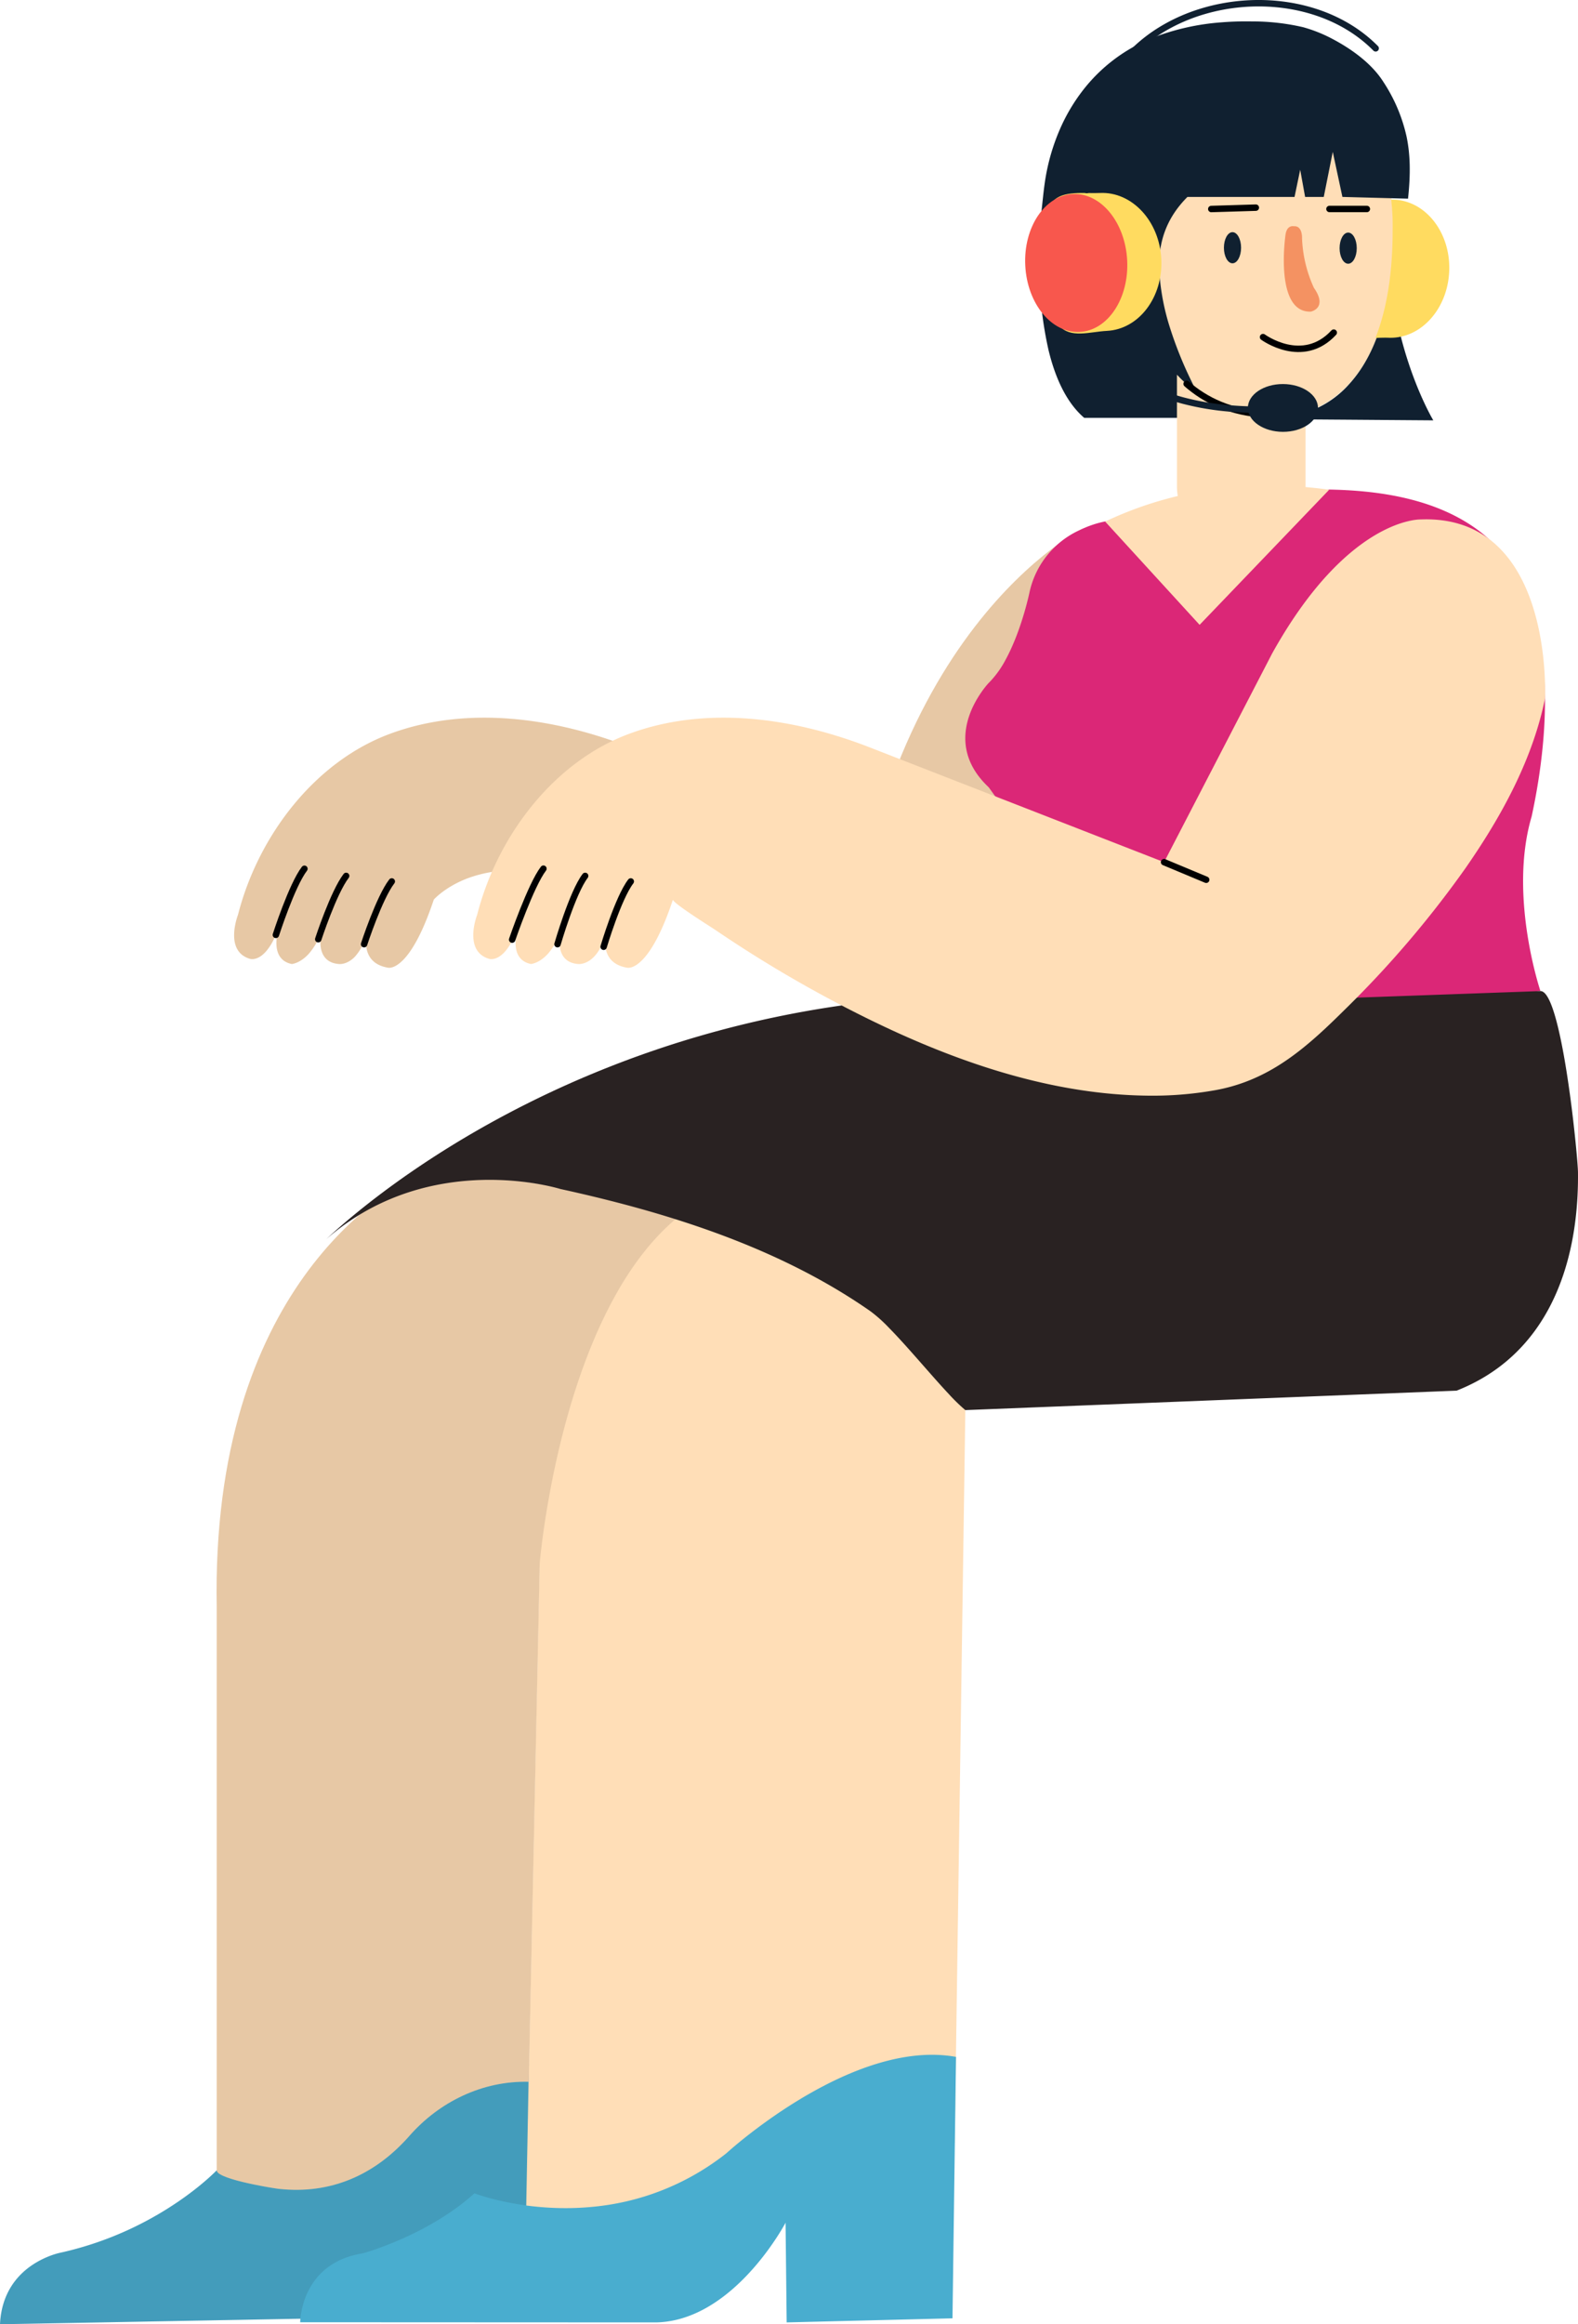
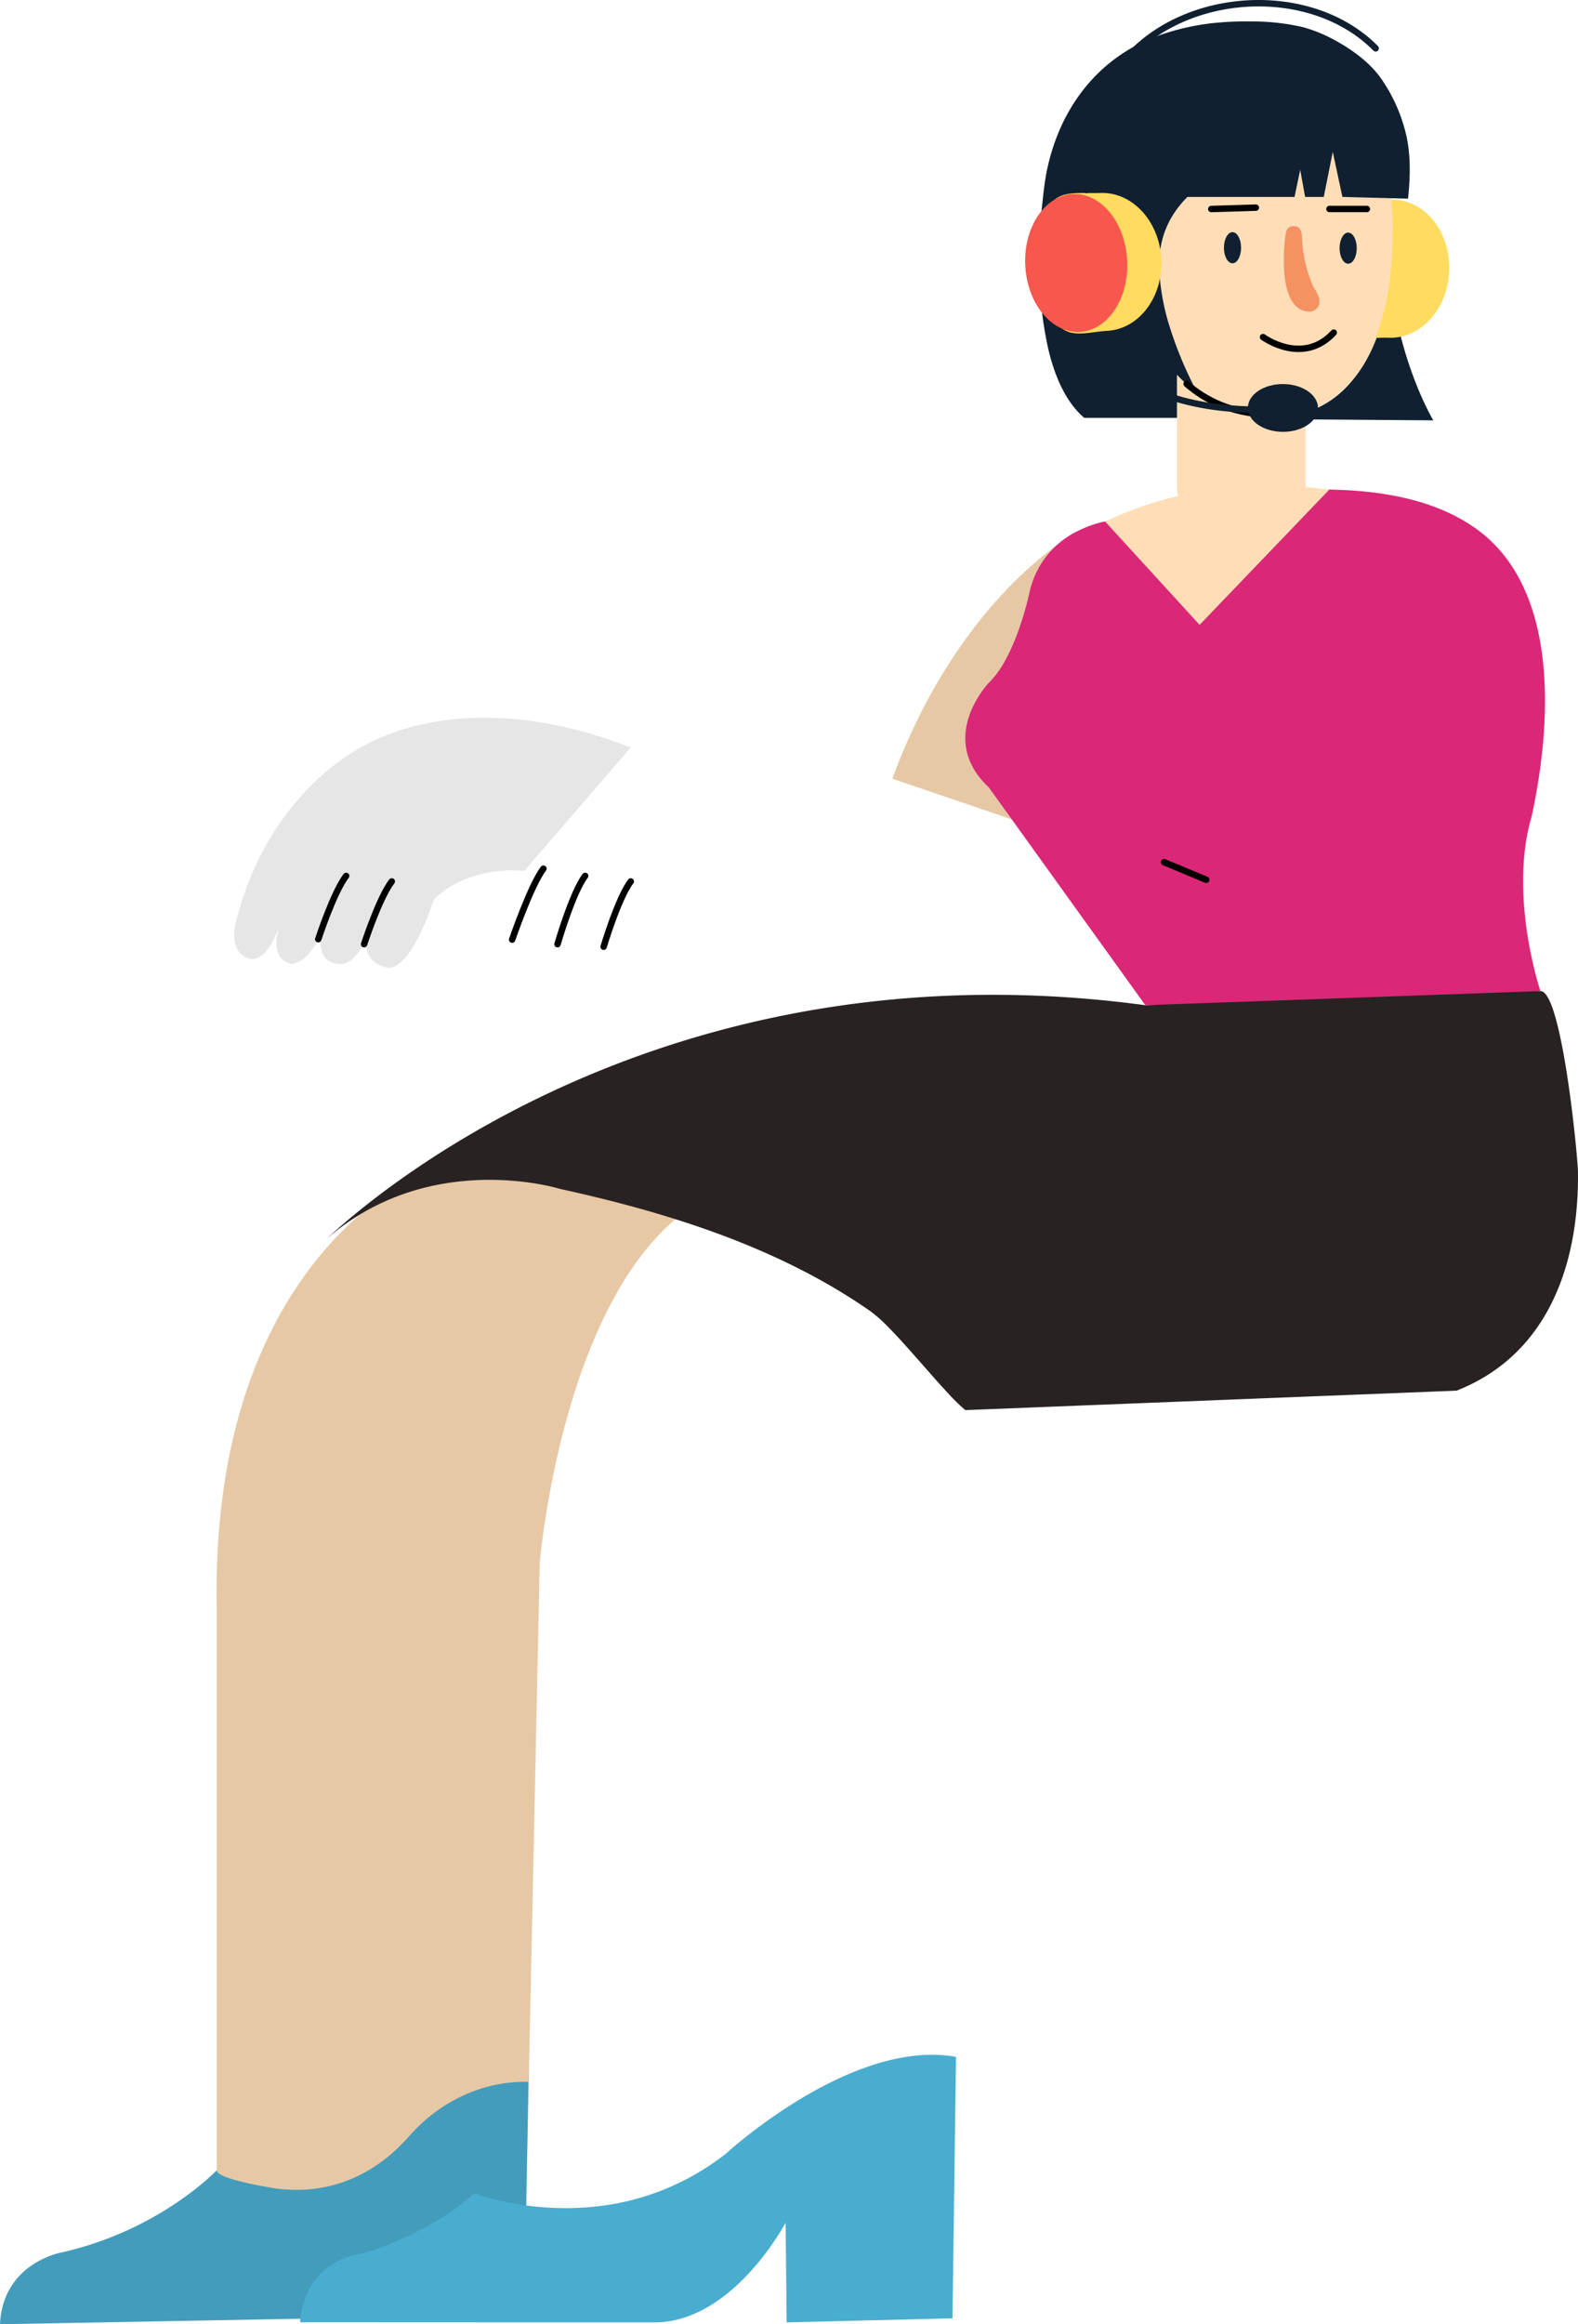
<svg xmlns="http://www.w3.org/2000/svg" width="490.827" height="722.576" viewBox="0 0 490.827 722.576">
  <g id="_01_Characters_16" data-name="#01 Characters/#16" transform="translate(0 15.501)">
    <g id="Head" transform="translate(327.808)">
      <g id="Customize_Girl_05_Front" data-name="Customize/Girl/#05/Front">
        <g id="Girl" transform="translate(9 1)">
          <g id="Group">
            <path id="Path" d="M50.271,0l.617,0,.641.015h0c39.367-.29,44.385,38.28,44.954,51.4l.034.9h0l.021.809h0l.01.71h0v.867h0l-.008.612h0l-.012.406h0c0,47.683-23.119,55.549-30.98,56.845l-.541.083h0l-.485.063h0l-.425.045h0l-.519.042h0l-.367.018h0l-.243,0h0c-24.828,1.382-36.089-13.4-40.85-23.48l-.337-.729q-.081-.18-.16-.357l-.3-.7h0l-.282-.679h0l-.261-.655q-.063-.161-.123-.318l-.23-.617h0l-.211-.589h0l-.192-.56h0l-.173-.529h0l.47.293C2.286,72.794-.225,63.874.015,59.3l.028-.392h0l.04-.369h0L.134,58.2h0l.059-.322q.016-.078.032-.152l.068-.286h0l.072-.262h0l.073-.237h0l.073-.212h0l.1-.271h0l.12-.27h0l.115-.219h0c2.261-4.236,5.081-4.449,7.419-3.5C6.176,7.535,36.528,1.019,47.585.132l.708-.051.331-.02.616-.03h0l.55-.019h0L50.271,0Z" transform="translate(0 0.001)" fill="#ffdeb7" />
            <path id="Path-2" data-name="Path" d="M0,.2s3.87-2.54,10.06,10.55" transform="translate(5.837 58.9)" fill="none" stroke="#000001" stroke-linecap="round" stroke-linejoin="round" stroke-miterlimit="10" stroke-width="2" />
            <g id="Eyes">
              <g id="Eyes-2" data-name="Eyes" transform="translate(39.952 48.056)">
                <path id="Path-3" data-name="Path" d="M0,.71,13.86.29" transform="translate(0 -0.29)" fill="none" stroke="#000001" stroke-linecap="round" stroke-linejoin="round" stroke-miterlimit="10" stroke-width="2" />
                <path id="Path-4" data-name="Path" d="M0,.5H11.63" transform="translate(36.76 -0.09)" fill="none" stroke="#000001" stroke-linecap="round" stroke-linejoin="round" stroke-miterlimit="10" stroke-width="2" />
                <ellipse id="Dark" cx="2.67" cy="4.84" rx="2.67" ry="4.84" transform="translate(3.93 7.62)" fill="#102030" />
                <ellipse id="Dark-2" data-name="Dark" cx="2.67" cy="4.84" rx="2.67" ry="4.84" transform="translate(39.91 7.75)" fill="#102030" />
              </g>
            </g>
            <g id="Hairstyle">
              <g id="Hairstyle-2" data-name="Hairstyle" transform="translate(-13.539 -9.858)">
                <path id="Shape" d="M122.558,124.038h0l-44.948-.33v-.94l.528-.058.611-.085.451-.074.024,0,.214-.038.5-.1.531-.113a30.689,30.689,0,0,0,15.923-9.537c6.867-7.528,11.182-18.628,12.827-32.991a124.111,124.111,0,0,0,3.55,19.455l.341,1.255c.058.207.115.412.173.617l.35,1.213c.225.766.465,1.554.714,2.342l.362,1.128.364,1.1.365,1.067.365,1.038.365,1.006.364.976.071.185.111.291.36.928.355.9.352.863.347.83.508,1.183.328.745.477,1.054.455.975.428.895.271.551.38.758.347.673.4.765.333.61.5.872Zm-69.289-.77H13.979c-5.031-4.3-8.77-11.39-11.113-21.072A117.057,117.057,0,0,1,.014,76.609L0,75.067v-1.5l.013-1.453.022-1.4.033-1.347L.11,68.078l.048-1.227.053-1.16L.268,64.6l.09-1.495.091-1.315.114-1.45L.679,59.06l.07-.692.132-1.2.256-2.386c.274-2.514.615-5.435,1.2-8.286A64.717,64.717,0,0,1,6.57,33.168,56.611,56.611,0,0,1,13.507,21.5,51.452,51.452,0,0,1,35.258,5.107,73.86,73.86,0,0,1,56.719.3C59.228.1,61.773,0,64.282,0c.612,0,1.233.006,1.846.018h.234a69.645,69.645,0,0,1,15.676,1.79A45.143,45.143,0,0,1,91.449,5.6c4.964,2.647,11.694,7.086,15.56,13.2a50.867,50.867,0,0,1,7.241,17.088c1.14,5.539,1.275,11.47.439,19.233l-20.41-.54-3-14-2.8,14h-5.8l-1.53-8.45-1.759,8.45H46.079c-6.416,6.415-9.275,14.063-8.74,23.38a71.928,71.928,0,0,0,3.254,17.131,119.859,119.859,0,0,0,6.552,16.4l.733,1.51c.363.74.74,1.5,1.121,2.246l.76,1.485.77,1.473q.189.359.379.716l.006.012.782,1.46.785,1.444c.27.495.535.976.788,1.431Z" transform="translate(0 0)" fill="#102030" />
              </g>
            </g>
            <path id="Change_Color" data-name="Change Color" d="M0,0Q.244.266.5.529l.51.525q.906.915,1.9,1.8l.577.5.593.492c6.5,5.283,15.749,9.181,28.787,8.588l.6-.031.366-.01.324-.019.269-.021.478-.047.562-.071.419-.062.453-.076L36.827,12l.516-.108.269-.06.559-.135c.572-.145,1.184-.319,1.829-.53v23.4a20,20,0,1,1-40,0Z" transform="translate(29.276 99.986)" fill="#ffdeb7" />
            <path id="Path-5" data-name="Path" d="M0,0,.577.5,1.17.99c5.987,4.863,14.3,8.553,25.749,8.646" transform="translate(32.284 102.825)" fill="none" stroke="#000001" stroke-linecap="round" stroke-linejoin="round" stroke-miterlimit="10" stroke-width="2" />
            <g id="Mouth">
              <g id="Mouth-2" data-name="Mouth" transform="translate(56.049 53.806)">
                <path id="Change_Color-2" data-name="Change Color" d="M.476,3.1s-3.39,23.89,7.93,23.47c0,0,5.39-1.06.95-7.4a40.68,40.68,0,0,1-3.69-15.44s.2-3.91-2.55-3.7C3.116.049.806-.581.476,3.1Z" transform="translate(6.464 0)" fill="#f49262" />
                <path id="Path-6" data-name="Path" d="M0,1.39S12.32,10.47,22,0" transform="translate(0 33.099)" fill="none" stroke="#000001" stroke-linecap="round" stroke-linejoin="round" stroke-miterlimit="10" stroke-width="2" />
              </g>
            </g>
            <g id="Hat">
              <g id="Hat-2" data-name="Hat" transform="translate(-18.983 -16.501)">
                <path id="White" d="M.984,0A1,1,0,0,1,2,.984C2.154,10.8,8.452,17.453,19.255,21.513l.851.311q2.15.765,4.522,1.4a83.882,83.882,0,0,0,14.729,2.461l.546.044,1.062.077,1.021.063.978.051.933.039.449.015.861.022.81.012.385,0,.729,0L47.712,26a1,1,0,1,1,.056,2l-.618.009-.749,0L45.6,28l-.857-.017-.907-.028-.955-.04-.495-.024-1.022-.058L40.3,27.764l-1.1-.085a85.838,85.838,0,0,1-15.083-2.522C9.283,21.178.2,13.457,0,1.016A1,1,0,0,1,.984,0Z" transform="translate(25.736 100.327)" fill="#102030" />
                <path id="Change_Color-3" data-name="Change Color" d="M.3,22.357c.28,5.59,1.12,15.21,4.25,18.88,3.51,4.1,9.59,1.91,14.84,1.65,10-.5,17.53-10.5,16.94-22.34s-9.14-21-19.09-20.53c-4.63.24-11.61-.93-14.63,2.65C-.826,6.757.014,16.027.3,22.357Z" transform="translate(7.062 59.98)" fill="#ffdb60" />
                <ellipse id="Change_Color-4" data-name="Change Color" cx="15.87" cy="21.46" rx="15.87" ry="21.46" transform="translate(0 61.126) rotate(-2.88)" fill="#f8574d" />
                <path id="White-2" data-name="White" d="M9.339,21.928C26.62-3.7,69.84-7.679,91.609,14.314a1,1,0,1,1-1.421,1.407C69.305-5.377,27.572-1.532,11,23.047,4.673,32.415,1.622,45.186,2.037,59.057a1,1,0,0,1-2,.06C-.389,44.854,2.76,31.675,9.339,21.928Z" transform="translate(19.158)" fill="#102030" />
                <ellipse id="Dark-3" data-name="Dark" cx="7.43" cy="10.91" rx="7.43" ry="10.91" transform="translate(70.29 134.218) rotate(-89.81)" fill="#102030" />
                <path id="Change_Color-5" data-name="Change Color" d="M5.78,0H4.9a72,72,0,0,1,.45,9.59C5.35,24.1,3.2,34.92,0,43c1.38-.06,2.75-.12,4.07-.07,10,.4,18.4-8.88,18.88-20.72S15.74.4,5.78,0Z" transform="translate(109.996 62.067)" fill="#ffdb60" />
              </g>
            </g>
          </g>
        </g>
      </g>
    </g>
    <g id="Body" transform="translate(0 135.461)">
-       <path id="Change_Color-6" data-name="Change Color" d="M134.81,14.59,61.11,0l-.3.189h0l-.276.184h0l-.361.249h0l-.441.315h0l-.517.383-.286.217-.625.488C49.084,9.352,20.26,37.806,20.26,107.24L16.85,268.47A49.27,49.27,0,0,1,0,302.08v21.73l149.38-36.42,3.31-227.72Z" transform="translate(147.57 227.764)" fill="#ffdeb7" />
-       <path id="Change_Color-7" data-name="Change Color" d="M123.38,9.259C100,.149,72.97-3.9,48.85,4.879,25.189,13.482,7.732,36.542,1.389,60.59l-.2.746h0l-.137.381h0l-.187.577h0l-.148.5h0l-.116.432h0L.489,63.7h0l-.112.51h0l-.071.358h0l-.1.56h0l-.057.387h0l-.05.4h0l-.041.4q-.009.1-.017.205l-.026.415q-.005.1-.009.209L0,67.569c-.013,2.957.952,6.105,4.688,7.326L5.041,75h0l.152.029h0l.126.016h0l.151.011h0l.175,0h0l.129,0h0l.139-.009h0l.148-.015h0L6.3,75h0l.17-.035h0l.178-.045h0l.186-.055h0l.193-.067h0l.2-.079h0l.207-.092.106-.051.216-.113h0l.222-.128h0l.228-.144q.115-.076.233-.161l.238-.179h0l.242-.2q.122-.1.246-.218l.25-.238h0l.254-.26.128-.138.258-.293a17.59,17.59,0,0,0,2.267-3.536l.269-.553h0l.269-.585q.067-.15.134-.3l.267-.635q.333-.815.66-1.739l.093-.269h0l-.153.505h0l-.139.509h0l-.143.588h0l-.07.32h0l-.067.335h0l-.063.349h0l-.058.361h0l-.052.372h0l-.044.381q-.01.1-.019.194l-.03.392q-.012.2-.019.4l-.007.4h0l.006.4c.083,2.627,1.081,5.3,4.516,6.131l.272.06h0l.166-.023h0l.2-.039h0l.2-.047h0l.234-.065h0l.268-.086h0l.3-.11h0l.216-.088h0l.228-.1h0l.239-.115h0l.249-.129h0l.259-.145h0l.268-.161h0l.276-.178h0l.283-.2h0l.289-.215q.219-.168.444-.359l.3-.265q.3-.276.614-.6l.31-.333a20.2,20.2,0,0,0,3.864-6.857l.124-.353h0l-.082.335h0l-.076.358h0l-.084.461h0l-.062.4h0l-.038.294h0l-.05.473h0l-.026.334q-.006.085-.011.172l-.015.352h0l-.006.363q0,.092,0,.184l.01.374c.115,2.7,1.185,5.828,5.376,6.327l.441.044h0l.172.006h0l.231,0h0l.286-.022h0l.247-.033h0l.179-.031h0l.19-.04h0l.2-.049h0l.209-.06h0l.218-.071q.111-.038.226-.083l.233-.1h0l.24-.11.122-.061.249-.133q.126-.07.254-.149l.259-.166q.13-.088.263-.184l.266-.2.134-.109.27-.234q.135-.122.271-.255l.272-.277A16.665,16.665,0,0,0,41.191,67.5l.174-.59h0L41.3,67.2h0l-.069.339h0l-.071.422h0l-.05.364h0l-.029.263h0l-.036.422h0l-.017.3h0l-.009.309h0v.32h0l.008.329q0,.083.008.167l.024.34q.015.172.036.346l.049.35h0l.063.353c.484,2.424,2.042,4.983,6.255,5.826l.437.084h0l.109.013h0l.2.008h0l.118,0h0l.2-.016h0l.152-.021h0l.165-.03h0l.178-.041h0l.19-.053h0l.2-.067.106-.039.22-.089q.113-.049.232-.106l.243-.124h0l.254-.143q.13-.077.265-.164L51,76.674l.141-.1.29-.221.149-.12.3-.26c.31-.273.634-.587.97-.947l.341-.376.174-.2.354-.426q.358-.443.731-.956l.377-.533c2.155-3.126,4.656-8.1,7.288-15.995l.275-.29h0l.265-.261h0l.353-.331h0l.323-.289h0l.374-.32h0l.277-.229h0l.457-.363h0l.508-.385h0l.367-.266h0l.389-.273h0l.412-.279h0l.434-.283.226-.143.468-.288h0l.491-.29.254-.146.525-.291h0l.548-.29c.838-.434,1.753-.863,2.746-1.269l.673-.267A39.987,39.987,0,0,1,90.23,47.649Z" transform="translate(72.82 72.155)" fill="#ffdeb7" />
      <path id="Path-7" data-name="Path" d="M297.36.649C283.838-1.792,269.206,2.984,256.725,9.4l-1.182.616q-1.175.62-2.323,1.256l-1.139.639h0l-1.124.644q-.837.485-1.655.975l-1.082.654h0l-1.065.656h0l-1.046.656h0l-1.027.656h0l-1.008.655h0l-1.473.977h0l-.956.647h0l-1.393.96h0l-1.342.945h0l-1.289.926-1.246.913-.6.447-1.157.872-1.095.84-1.031.8-.965.765-.9.721-.826.674-.753.624-.988.832-.812.7-.8.7-.545.49-1.11.858a78.7,78.7,0,0,1-40.585,15.775l-1.21.107c-2.409.2-4.747.284-7,.286l-1.118-.006-.554-.008-1.1-.026q-.544-.016-1.08-.039l-1.063-.05h0l-1.047-.062-.517-.035-1.021-.078-.5-.042-.993-.092-.49-.049-.965-.1-.475-.055-.936-.116-.46-.061.85-45.071L67.36,35.949l-.19.2-.446.442-.543.52-.705.655-.635.573-.473.418-.513.446-.552.471-.592.5-.631.519-.669.54-.349.278h0l-.727.569-.765.587-.8.6-1.057.775h0l-1.115.795-.934.649-.481.328h0l-.989.662-.508.334h0l-1.044.673-1.011.636-.518.319-1.059.641h0l-1.09.642a105.321,105.321,0,0,1-28.92,11.525l-1,.225-.332.071-.429.1-.408.107-.476.136-.538.166-.39.129-.628.221-.445.167-.464.184-.239.1-.74.321h0l-.511.237-.655.323h0l-.671.354-.239.132h0l-.482.276-.243.144-.488.3-.245.157-.492.327C5.255,68.6.456,74.187,0,83.769L93.435,82.05l-.022.243-.029.435-.014.421,110.67.05c8.68-.165,16.311-4.184,22.532-9.276l.74-.616q.366-.31.726-.625l.712-.634q.529-.478,1.042-.963l.677-.649h0l.663-.654.326-.328.641-.658.315-.33.619-.661.3-.33.6-.66h0l.582-.659h0l.566-.657.277-.327.543-.651h0l.528-.646h0l.512-.639h0l.5-.632h0l.714-.932.633-.848.3-.416h0l.3-.41.705-1h0l.654-.951.486-.724.452-.689.418-.65.384-.609.349-.565.458-.758.377-.642.376-.659.3-.555.34,31,51.58-1.27Z" transform="translate(0 487.845)" fill="#49adcf" />
      <path id="Path-8" data-name="Path" d="M164.54,0,67.36,34.18l-.19.2-.446.442-.543.52-.705.655-.635.573-.473.418-.513.446L63.3,37.9l-.592.5-.631.519-.669.54-.349.278h0l-.727.569-.765.587-.8.6-1.057.775h0l-1.115.795-.934.649-.481.328h0l-.989.662-.508.334h0l-1.044.673-1.011.636-.518.319-1.059.641h0l-1.09.642a105.321,105.321,0,0,1-28.92,11.525l-1,.225-.332.071-.429.1-.408.107-.476.136-.538.166-.39.129-.628.221L15.4,60.8l-.464.184-.239.1-.74.321h0l-.511.237-.655.323h0l-.671.354-.239.132h0l-.482.276-.243.144-.488.3-.245.157-.492.327C5.255,66.835.456,72.418,0,82l93.435-1.719.015-.172.054-.485.047-.359.089-.589.114-.645h0l.092-.458.134-.6h0l.191-.76h0l.187-.661L94.525,75l.077-.234h0l.163-.475h0l.177-.482q.046-.121.094-.244l.2-.492h0l.214-.5q.222-.5.477-1l.264-.506c2.5-4.646,7.2-9.442,16.071-11.014l.584-.1.959-.28,1.041-.325,1.121-.368.774-.264.845-.3.913-.33,1.314-.492,1.053-.409,1.106-.443.765-.315.786-.33,1.214-.525.832-.37.848-.386.863-.4.877-.418.889-.434.9-.451.911-.467.92-.484.463-.248.931-.509.936-.526h0l.941-.543c1.571-.919,3.156-1.909,4.729-2.972l.942-.647a69.093,69.093,0,0,0,6.85-5.425l.6.218.856.291.561.181.647.2.73.218.811.232.89.243.966.252.511.128,1.077.258,1.046.237c2.151.473,4.647.937,7.427,1.311Z" transform="translate(0 489.614)" fill="#100000" opacity="0.1" />
      <path id="Change_Color-8" data-name="Change Color" d="M49.14,94.28,58.92,0l-.526.279h0l-.532.3h0l-.45.26h0l-.524.31h0l-.6.362h0l-.664.415h0l-.731.469q-.382.248-.794.524l-.856.58c-.886.608-1.859,1.3-2.91,2.086l-1.076.814C36.784,15.97,14.906,37.359,0,77.54Z" transform="translate(277.53 13.574)" fill="#ffdeb7" />
      <path id="Shadow" d="M123.38,9.259C100,.149,72.97-3.9,48.85,4.879,25.189,13.482,7.732,36.542,1.389,60.59l-.2.746h0l-.137.381h0l-.187.577h0l-.148.5h0l-.116.432h0L.489,63.7h0l-.112.51h0l-.071.358h0l-.1.56h0l-.057.387h0l-.05.4h0l-.041.4q-.009.1-.017.205l-.026.415q-.005.1-.009.209L0,67.569c-.013,2.957.952,6.105,4.688,7.326L5.041,75h0l.152.029h0l.126.016h0l.151.011h0l.175,0h0l.129,0h0l.139-.009h0l.148-.015h0L6.3,75h0l.17-.035h0l.178-.045h0l.186-.055h0l.193-.067h0l.2-.079h0l.207-.092.106-.051.216-.113h0l.222-.128h0l.228-.144q.115-.076.233-.161l.238-.179h0l.242-.2q.122-.1.246-.218l.25-.238h0l.254-.26.128-.138.258-.293a17.59,17.59,0,0,0,2.267-3.536l.269-.553h0l.269-.585q.067-.15.134-.3l.267-.635q.333-.815.66-1.739l.093-.269h0l-.153.505h0l-.139.509h0l-.143.588h0l-.07.32h0l-.067.335h0l-.063.349h0l-.058.361h0l-.052.372h0l-.044.381q-.01.1-.019.194l-.03.392q-.012.2-.019.4l-.007.4h0l.006.4c.083,2.627,1.081,5.3,4.516,6.131l.272.06h0l.166-.023h0l.2-.039h0l.2-.047h0l.234-.065h0l.268-.086h0l.3-.11h0l.216-.088h0l.228-.1h0l.239-.115h0l.249-.129h0l.259-.145h0l.268-.161h0l.276-.178h0l.283-.2h0l.289-.215q.219-.168.444-.359l.3-.265q.3-.276.614-.6l.31-.333a20.2,20.2,0,0,0,3.864-6.857l.124-.353h0l-.082.335h0l-.076.358h0l-.084.461h0l-.062.4h0l-.038.294h0l-.05.473h0l-.026.334q-.006.085-.011.172l-.015.352h0l-.006.363q0,.092,0,.184l.01.374c.115,2.7,1.185,5.828,5.376,6.327l.441.044h0l.172.006h0l.231,0h0l.286-.022h0l.247-.033h0l.179-.031h0l.19-.04h0l.2-.049h0l.209-.06h0l.218-.071q.111-.038.226-.083l.233-.1h0l.24-.11.122-.061.249-.133q.126-.07.254-.149l.259-.166q.13-.088.263-.184l.266-.2.134-.109.27-.234q.135-.122.271-.255l.272-.277A16.665,16.665,0,0,0,41.191,67.5l.174-.59h0L41.3,67.2h0l-.069.339h0l-.071.422h0l-.05.364h0l-.029.263h0l-.036.422h0l-.017.3h0l-.009.309h0v.32h0l.008.329q0,.083.008.167l.024.34q.015.172.036.346l.049.35h0l.063.353c.484,2.424,2.042,4.983,6.255,5.826l.437.084h0l.109.013h0l.2.008h0l.118,0h0l.2-.016h0l.152-.021h0l.165-.03h0l.178-.041h0l.19-.053h0l.2-.067.106-.039.22-.089q.113-.049.232-.106l.243-.124h0l.254-.143q.13-.077.265-.164L51,76.674l.141-.1.29-.221.149-.12.3-.26c.31-.273.634-.587.97-.947l.341-.376.174-.2.354-.426q.358-.443.731-.956l.377-.533c2.155-3.126,4.656-8.1,7.288-15.995l.275-.29h0l.265-.261h0l.353-.331h0l.323-.289h0l.374-.32h0l.277-.229h0l.457-.363h0l.508-.385h0l.367-.266h0l.389-.273h0l.412-.279h0l.434-.283.226-.143.468-.288h0l.491-.29.254-.146.525-.291h0l.548-.29c.838-.434,1.753-.863,2.746-1.269l.673-.267A39.987,39.987,0,0,1,90.23,47.649Z" transform="translate(72.82 72.155)" fill="#100000" opacity="0.1" />
      <path id="Shadow-2" data-name="Shadow" d="M49.14,94.28,58.92,0l-.526.279h0l-.532.3h0l-.45.26h0l-.524.31h0l-.6.362h0l-.664.415h0l-.731.469q-.382.248-.794.524l-.856.58c-.886.608-1.859,1.3-2.91,2.086l-1.076.814C36.784,15.97,14.906,37.359,0,77.54Z" transform="translate(277.53 13.574)" fill="#100000" opacity="0.1" />
      <path id="Shirt" d="M113.174,0,43.4,9.936h0l-.569.113h0l-.692.16h0l-.517.133h0l-.384.1h0l-.413.119h0l-.44.133-.23.072-.478.156h0l-.5.172h0l-.523.189-.269.1-.553.215-.283.115-.578.243h0l-.593.262-.3.139-.612.292a27.715,27.715,0,0,0-15.412,18.9l-.336,1.5h0l-.238.995h0l-.391,1.536h0l-.279,1.035h0l-.319,1.135h0l-.266.909h0l-.289.954h0l-.312.993h0l-.334,1.027h0l-.236.7h0l-.246.712h0l-.256.722h0l-.266.73h0l-.277.737h0l-.287.742h0l-.3.746h0l-.308.748h0l-.318.749h0l-.328.748h0l-.339.746h0l-.349.742h0l-.36.737h0l-.37.73q-.094.182-.189.362l-.386.717a30.243,30.243,0,0,1-4.937,6.86l-.3.294h0l-.32.356h0l-.361.423h0l-.334.41h0l-.38.486h0l-.275.365h0l-.29.4h0l-.3.427h0l-.312.457h0l-.319.485-.162.253-.326.527h0l-.328.554q-.082.142-.164.286l-.326.592h0l-.321.616c-3.236,6.383-5.436,16.4,4.562,25.771l48.68,67.7,8.262-.049h0l8.105-.072h0l7.436-.084h0l5.488-.073h0l7.347-.112h0l6.193-.108h0l4.788-.093h0l4.881-.1h0l4.949-.115h0l4.99-.127h0l3.337-.091h0l3.336-.1h0l3.328-.1h0l4.958-.165h0l4.9-.18h0l3.216-.128h0l3.168-.135h0l3.113-.141h0l3.051-.148q1.508-.076,2.98-.156l2.9-.163,1.419-.084,2.77-.174c7.26-.475,13.479-1.034,18-1.69l-.273-.853h0l-.31-1.028h0l-.313-1.087h0l-.359-1.308h0l-.294-1.118h0l-.309-1.229h0l-.213-.879h0l-.216-.924h0l-.219-.968h0l-.22-1.01h0l-.22-1.05q-.055-.267-.109-.54l-.217-1.107q-.054-.281-.107-.567l-.211-1.161h0l-.206-1.195h0l-.2-1.227c-1.659-10.557-2.443-24.4,1.265-36.95l.179-.832h0l.352-1.691c5.63-27.6,7.813-68.05-17.252-86.577C147.1,3.488,131.063.615,115.989.075l-1.41-.044Q113.875.012,113.174,0Z" transform="translate(300.256 1.234)" fill="#db2777" />
      <path id="Change_Color-9" data-name="Change Color" d="M147.655,12.3,67.145,0l-.183.07h0l-.534.216h0l-.539.23-.322.142L64.821,1C52.793,6.6-1.78,37.53.045,136.64V311.76c0,.795,1.514,1.6,3.7,2.346l.611.2h0l.641.2h0l.667.2h0l.688.191.351.094,1.076.275h0l.731.178h0l.738.173h0l1.11.248h0l1.1.235h0l.726.149h0l1.411.277h0l1.331.248h0l1.22.216h0l1.324.221h0l1.214.188h0l.535.074h0l.174.021h0c16.091,1.759,29.681-4.3,40.19-16.033l.37-.417c9.37-10.68,22.83-17.2,37.15-16.84l3.41-161.23.11-1.179h0l.076-.747h0l.156-1.438h0l.134-1.16h0l.159-1.313q.043-.347.09-.712l.2-1.531h0l.228-1.667q.122-.867.258-1.8l.289-1.92C106.033,84.763,117.445,32.722,147.655,12.3Z" transform="translate(67.365 212.034)" fill="#ffdeb7" />
      <path id="Shadow-3" data-name="Shadow" d="M147.655,12.3,67.145,0l-.183.07h0l-.534.216h0l-.539.23-.322.142L64.821,1C52.793,6.6-1.78,37.53.045,136.64V311.76c0,.795,1.514,1.6,3.7,2.346l.611.2h0l.641.2h0l.667.2h0l.688.191.351.094,1.076.275h0l.731.178h0l.738.173h0l1.11.248h0l1.1.235h0l.726.149h0l1.411.277h0l1.331.248h0l1.22.216h0l1.324.221h0l1.214.188h0l.535.074h0l.174.021h0c16.091,1.759,29.681-4.3,40.19-16.033l.37-.417c9.37-10.68,22.83-17.2,37.15-16.84l3.41-161.23.11-1.179h0l.076-.747h0l.156-1.438h0l.134-1.16h0l.159-1.313q.043-.347.09-.712l.2-1.531h0l.228-1.667q.122-.867.258-1.8l.289-1.92C106.033,84.763,117.445,32.722,147.655,12.3Z" transform="translate(67.365 212.034)" fill="#100000" opacity="0.1" />
      <path id="Skirt" d="M351.56,124.222c28.037-11.048,37.854-38.572,37.756-66.969l-.007-1.008h0l-.012-.378h0l-.04-.767h0l-.066-.993h0l-.091-1.2h0l-.116-1.395h0l-.247-2.71h0l-.18-1.83h0l-.275-2.645h0l-.232-2.116h0L387.8,40h0l-.275-2.291h0l-.195-1.563h0l-.309-2.387h0l-.217-1.613h0l-.226-1.624h0l-.234-1.63h0l-.242-1.632h0l-.25-1.629q-.064-.406-.128-.812l-.262-1.615h0l-.27-1.6q-.137-.8-.277-1.579l-.285-1.555C382.7,8.2,380.3-.095,377.62,0L254.71,4.392C116.01-14.308,25.71,53.212,0,77.1c24.247-21.21,53.079-19.363,65.98-17.114l1,.18h0l.927.179h0l.855.176h0l.78.17h0l.7.161h0l.623.15h0l.78.2h0l.587.159h0l.578.168h0l2.313.511q1.157.258,2.315.523l2.317.534q1.159.27,2.319.547l2.32.559q1.16.283,2.32.573l2.32.586h0l2.32.6c27.447,7.182,54.683,17.368,77.876,33.567a44.87,44.87,0,0,1,5.659,5.042l.92.943h0l.94.985.477.506.965,1.038h0l.979,1.068h0l.991,1.093h0l1.5,1.676h0l2.018,2.277h0l4.013,4.56h0l1.471,1.663h0l1.439,1.612h0l.938,1.039.461.507.906.986h0l.881.944a56.412,56.412,0,0,0,4.961,4.8Z" transform="translate(101.51 157.152)" fill="#292222" />
-       <path id="Change_Color-10" data-name="Change Color" d="M214.87,106.577l-91.49-35.66c-23.38-9.11-50.41-13.16-74.53-4.38C25.189,75.141,7.732,98.2,1.389,122.248l-.2.746h0l-.137.381h0l-.187.577h0l-.148.5h0l-.116.432h0l-.116.473h0l-.112.51h0l-.071.358h0l-.1.56h0l-.057.387h0l-.05.4h0l-.041.4q-.009.1-.017.205l-.026.415q-.005.1-.009.209L0,129.227c-.013,2.957.952,6.105,4.688,7.326l.353.105h0l.152.029h0l.126.016h0l.151.011h0l.175,0h0l.129,0h0l.139-.009h0l.148-.015h0l.239-.037h0l.17-.035h0l.178-.045h0l.186-.055h0l.193-.067h0l.2-.079h0l.207-.092.106-.051.216-.113h0l.222-.128h0l.228-.144q.115-.076.233-.161l.238-.179h0l.242-.2q.122-.1.246-.218l.25-.238h0l.254-.26.128-.138.258-.293a17.591,17.591,0,0,0,2.267-3.536l.269-.553h0l.269-.585q.067-.15.134-.3l.267-.635q.333-.815.66-1.739l.093-.269h0l-.153.505h0l-.139.509h0l-.143.588h0l-.07.32h0l-.067.335h0l-.063.349h0l-.058.361h0l-.052.372h0l-.044.381q-.01.1-.019.194l-.03.392q-.012.2-.019.4l-.007.4h0l.006.4c.086,2.694,1.133,5.438,4.785,6.191l.169-.023h0l.2-.039h0l.272-.066h0l.246-.072h0l.182-.06h0l.3-.11h0l.216-.088h0l.228-.1h0l.239-.115h0l.249-.129h0l.259-.145h0l.268-.161h0l.276-.178h0l.283-.2h0l.289-.215q.219-.168.444-.359l.3-.265q.3-.276.614-.6l.31-.333a20.2,20.2,0,0,0,3.864-6.857l.124-.353h0l-.1.414h0l-.058.279h0l-.083.461h0l-.062.4h0l-.056.447h0l-.046.485h0l-.023.341h0l-.015.352h0l-.006.363q0,.092,0,.184l.01.374c.118,2.7,1.19,5.828,5.382,6.327l.441.044h0l.224.006h0l.179,0h0l.285-.022h0l.246-.033h0l.179-.031h0l.288-.063h0l.2-.054h0l.213-.065h0l.222-.077h0l.229-.089h0l.236-.1h0l.243-.117h0l.249-.133.126-.072.256-.158q.194-.125.392-.27l.266-.2c1.558-1.244,3.247-3.507,4.491-7.6l.174-.59h0l-.069.292h0l-.069.339h0l-.071.422h0l-.05.364h0l-.029.263h0l-.036.422h0l-.017.3h0l-.009.309h0v.32h0l.008.329q0,.083.008.167l.024.34q.015.172.036.346l.049.35h0l.063.353c.484,2.424,2.042,4.983,6.255,5.826l.437.084h0l.109.013h0l.2.008h0l.118,0h0l.2-.016h0l.152-.021h0l.165-.03h0l.178-.041h0l.19-.053h0l.2-.067.106-.039.22-.089q.113-.049.232-.106l.243-.124h0l.254-.143q.13-.077.265-.164l.275-.186.141-.1.29-.221.149-.12.3-.26c.31-.273.634-.587.97-.947l.341-.376.174-.2.354-.426q.358-.443.731-.956l.377-.533c2.155-3.126,4.656-8.1,7.288-15.995-.059.177.34.6,1.03,1.174l.369.3h0l.413.321h0l.452.341h0l.487.358h0l.786.563h0l.838.586h0l1.172.8h0l1.2.806h0l1.484.98h0l1.917,1.247h0l2.743,1.762h0a391.658,391.658,0,0,0,34,20.71l.918.5h0l1.843.985h0l1.852.978h0l1.861.971.934.482,1.874.958h0l1.882.95h0l1.89.94.948.466,1.9.925h0l1.91.914.958.453,1.922.9c25.035,11.591,51.983,20.155,79.455,20.584a111.259,111.259,0,0,0,21.94-1.75c12.608-2.344,22.079-8.589,30.933-16.413l1-.892.5-.451.993-.911h0l.99-.923h0l.988-.934h0l.986-.944h0l.985-.953h0l1.478-1.446h0l.987-.973h0a320.509,320.509,0,0,0,37.57-43.95l.564-.813h0l1.121-1.634c10.417-15.309,19.444-32.2,23.174-50.453l.021-.595h0l.01-.448h0l.008-.563h0l0-1.048h0l-.007-.827h0l-.017-.923h0l-.03-1.013h0l-.044-1.1C332.631,34.4,327.648-.417,295.837,0l-1.561.039h0l-.331.018h0l-.282.023h0l-.33.034h0l-.377.047h0l-.423.062-.228.037-.489.089h0l-.533.109L291,.523l-.6.143h0l-.636.169c-7.877,2.191-24.318,10.373-41.289,40.872Z" transform="translate(147.21 10.497)" fill="#ffdeb7" />
      <path id="Change_Color-11" data-name="Change Color" d="M0,11.184l29.38,32.11,40.3-42a131.635,131.635,0,0,0-36.393-.06A114.667,114.667,0,0,0,0,11.184Z" transform="translate(343.75)" fill="#ffdeb7" />
      <g id="Borders" transform="translate(85.81 117.074)">
-         <path id="Border" d="M0,20.56S4.95,5.13,8.88,0" transform="translate(0 2.05)" fill="none" stroke="#000001" stroke-linecap="round" stroke-linejoin="round" stroke-miterlimit="10" stroke-width="2" />
        <path id="Border-2" data-name="Border" d="M0,19.68S4.75,5.13,8.68,0" transform="translate(13.18 4.27)" fill="none" stroke="#000001" stroke-linecap="round" stroke-linejoin="round" stroke-miterlimit="10" stroke-width="2" />
        <path id="Border-3" data-name="Border" d="M0,19.51S4.68,5.12,8.61,0" transform="translate(27.44 5.99)" fill="none" stroke="#000001" stroke-linecap="round" stroke-linejoin="round" stroke-miterlimit="10" stroke-width="2" />
        <path id="Border-4" data-name="Border" d="M0,0,13.1,5.47" transform="translate(276.27)" fill="none" stroke="#000001" stroke-linecap="round" stroke-linejoin="round" stroke-miterlimit="10" stroke-width="2" />
        <path id="Border-5" data-name="Border" d="M0,22.06S5.8,5.13,9.73,0" transform="translate(73.49 2.02)" fill="none" stroke="#000001" stroke-linecap="round" stroke-linejoin="round" stroke-miterlimit="10" stroke-width="2" />
        <path id="Border-6" data-name="Border" d="M0,21.23S4.67,5.13,8.6,0" transform="translate(87.6 4.27)" fill="none" stroke="#000001" stroke-linecap="round" stroke-linejoin="round" stroke-miterlimit="10" stroke-width="2" />
        <path id="Border-7" data-name="Border" d="M0,20.31S4.51,5.12,8.44,0" transform="translate(101.95 5.99)" fill="none" stroke="#000001" stroke-linecap="round" stroke-linejoin="round" stroke-miterlimit="10" stroke-width="2" />
      </g>
    </g>
  </g>
</svg>